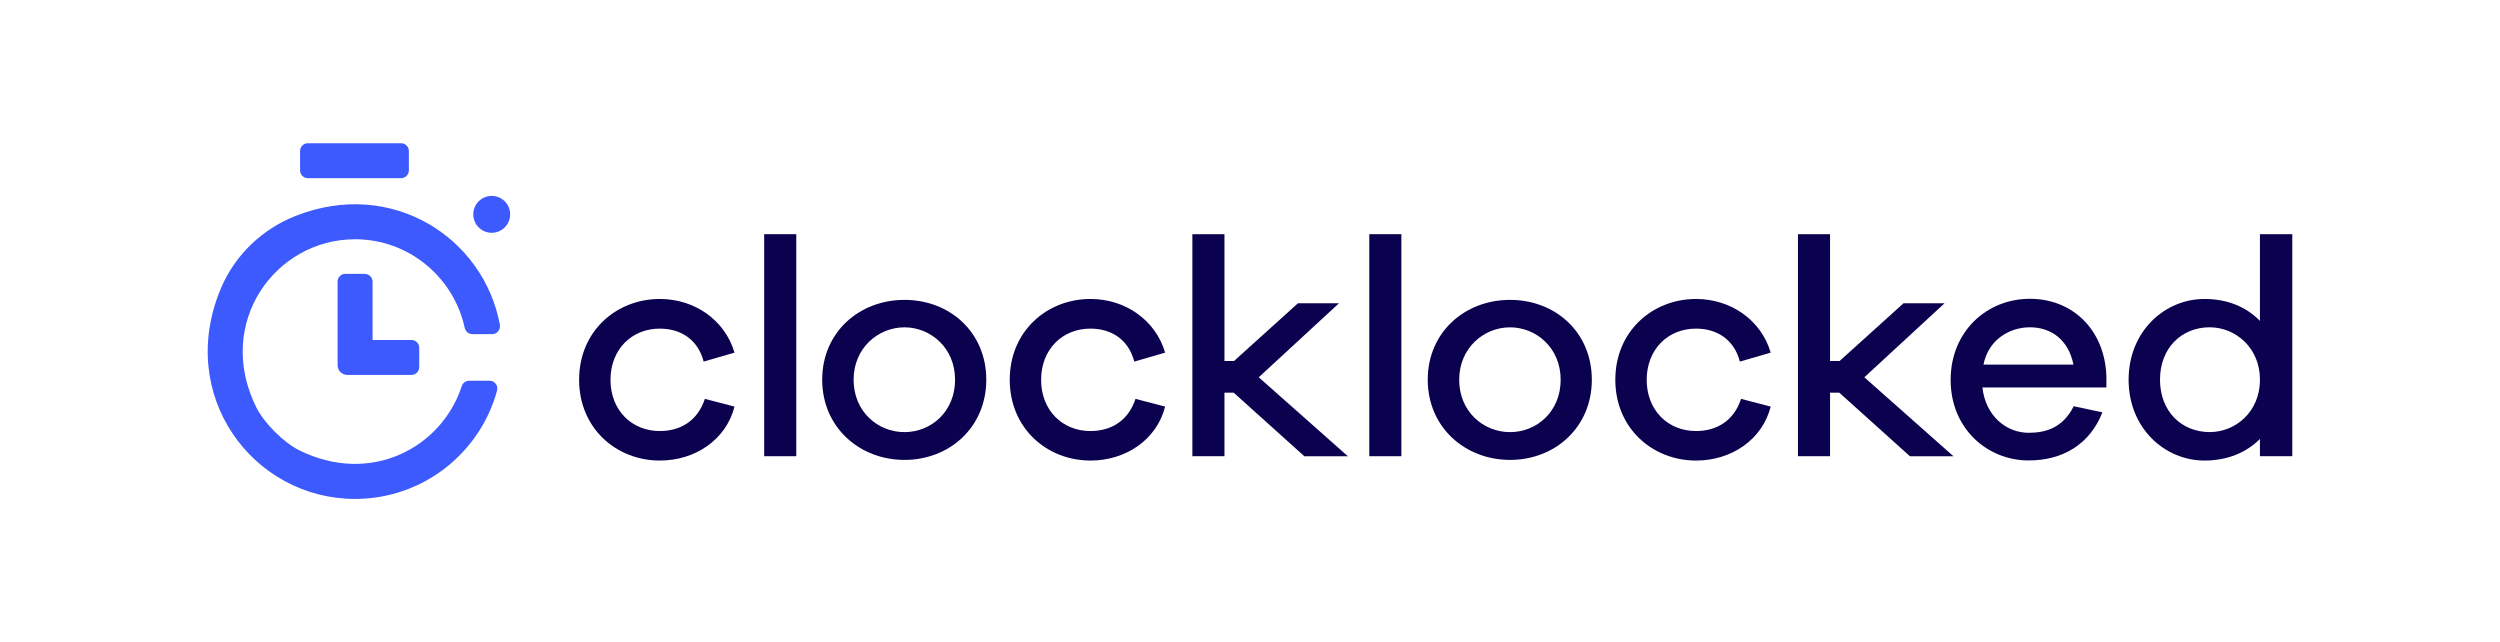
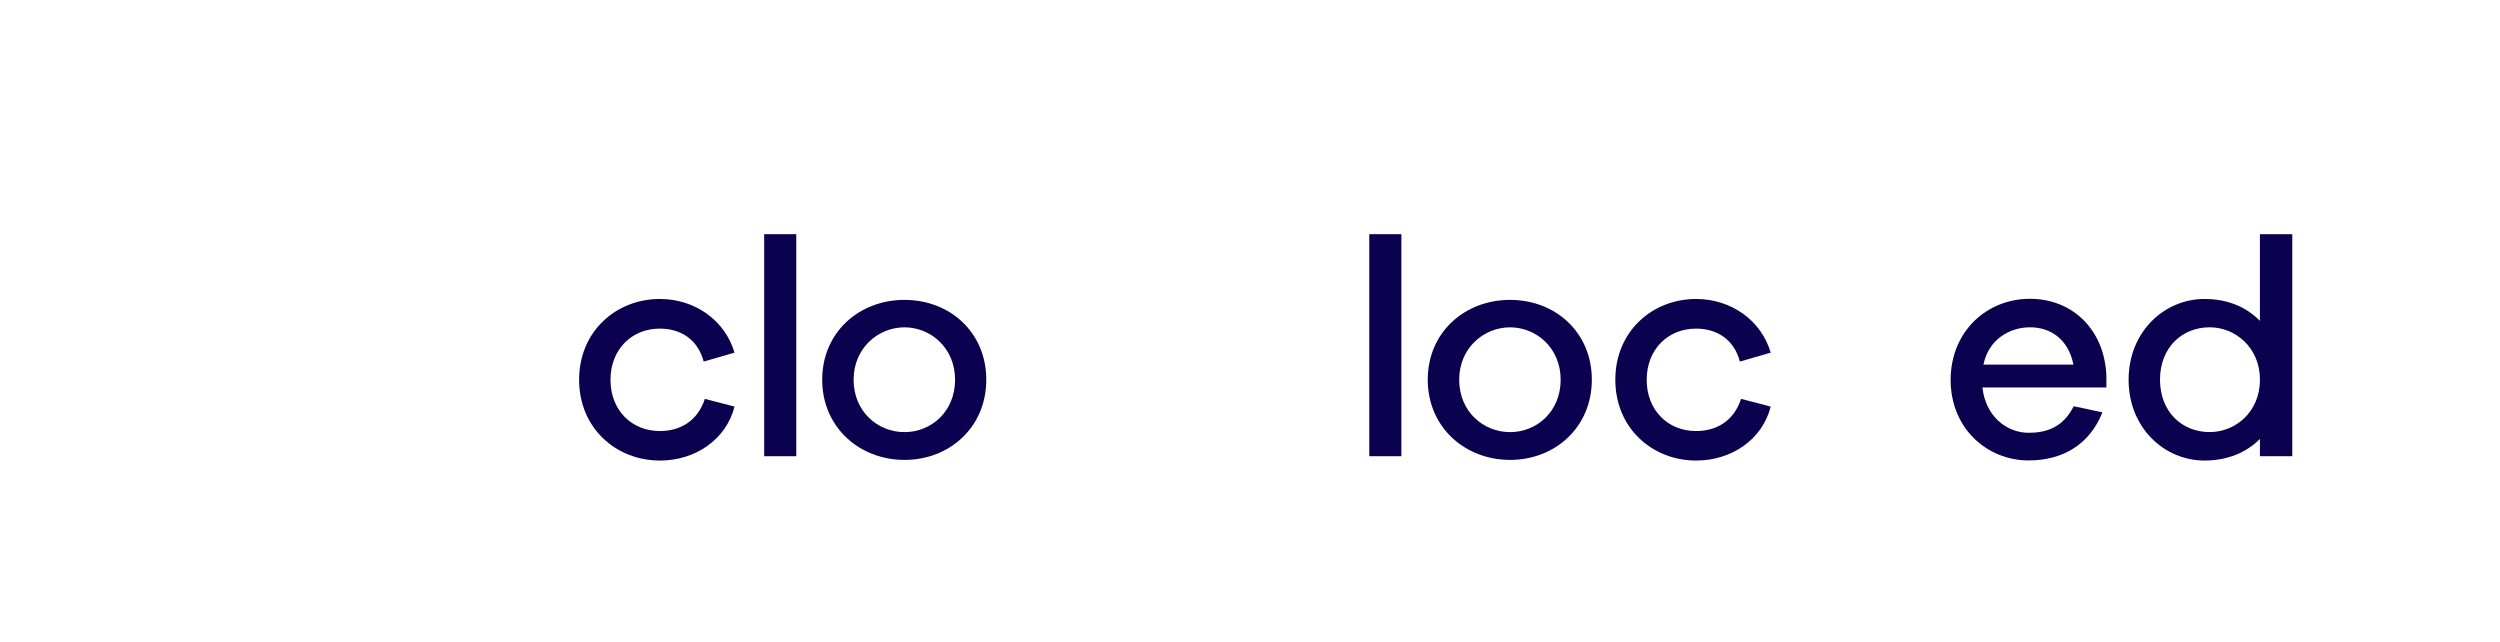
<svg xmlns="http://www.w3.org/2000/svg" id="a" width="738.63" height="189.74" viewBox="0 0 738.63 189.74">
-   <path d="M107.77,80.91h-5.74c-1.26,0-2.29,1.03-2.29,2.29v24.69c0,1.58,1.3,2.88,2.88,2.88h18.95c1.26,0,2.29-1.03,2.29-2.29v-5.74c0-1.26-1.03-2.29-2.29-2.29h-11.49v-17.22c0-1.26-1.03-2.29-2.29-2.29h0l-.02-.02ZM137.3,96.85c.23,1.08,1.15,1.86,2.26,1.86h5.87c1.46,0,2.51-1.35,2.26-2.78-4.74-25.62-31.85-43.39-60.35-32.14-9.84,3.87-17.84,11.5-22,21.23-13.53,31.8,9.44,62.39,39.55,62.39,20.03,0,36.91-13.53,41.96-31.97.42-1.48-.68-2.96-2.21-2.96h-6.03c-1,0-1.88.66-2.19,1.63-5.89,18.07-26.8,29.38-47.93,18.97-4.69-2.31-10.49-8.13-12.8-12.8-12.29-24.89,5.64-49.59,29.21-49.59,15.88,0,29.14,11.22,32.4,26.15h0ZM90.95,52.64h27.56c1.26,0,2.29-1.03,2.29-2.29v-5.74c0-1.26-1.03-2.29-2.29-2.29h-27.56c-1.26,0-2.29,1.03-2.29,2.29v5.74c0,1.26,1.03,2.29,2.29,2.29ZM145.28,57.88c-3.01,0-5.45,2.44-5.45,5.45s2.44,5.45,5.45,5.45,5.45-2.44,5.45-5.45-2.44-5.45-5.45-5.45Z" style="fill:#3d5afe; stroke-width:0px;" />
  <path d="M208.27,117.85l8.74,2.28c-2.46,9.74-11.57,15.94-22.04,15.94-12.93,0-23.87-9.56-23.87-23.87s10.94-23.87,23.87-23.87c10.21,0,19.22,6.2,22.04,15.86l-9.11,2.64c-1.73-6.65-6.92-9.74-12.95-9.74-8.38,0-14.58,6.2-14.58,15.13s6.2,15.13,14.58,15.13c6,0,11.12-2.91,13.3-9.48h0l.02-.02Z" style="fill:#0a014f; stroke-width:0px;" />
  <path d="M225.78,134.79v-65.6h9.48v65.6h-9.48Z" style="fill:#0a014f; stroke-width:0px;" />
  <path d="M291.4,112.19c0,14.03-10.84,23.69-24.16,23.69s-24.32-9.66-24.32-23.69,10.94-23.59,24.32-23.59,24.16,9.56,24.16,23.59ZM282.18,112.19c0-9.39-7.2-15.48-14.95-15.48s-15.03,6.1-15.03,15.48,7.1,15.48,15.03,15.48,14.95-6.1,14.95-15.48Z" style="fill:#0a014f; stroke-width:0px;" />
-   <path d="M335.5,117.85l8.74,2.28c-2.46,9.74-11.57,15.94-22.04,15.94-12.93,0-23.87-9.56-23.87-23.87s10.94-23.87,23.87-23.87c10.21,0,19.22,6.2,22.04,15.86l-9.11,2.64c-1.73-6.65-6.92-9.74-12.95-9.74-8.38,0-14.58,6.2-14.58,15.13s6.2,15.13,14.58,15.13c6,0,11.12-2.91,13.3-9.48h0l.02-.02Z" style="fill:#0a014f; stroke-width:0px;" />
-   <path d="M385.36,134.79l-20.86-18.77h-2.73v18.77h-9.48v-65.6h9.48v37.46h2.83l18.87-17.04h12.12l-23.69,21.86,26.33,23.33h-12.87Z" style="fill:#0a014f; stroke-width:0px;" />
  <path d="M404.56,134.79v-65.6h9.48v65.6h-9.48Z" style="fill:#0a014f; stroke-width:0px;" />
  <path d="M470.31,112.19c0,14.03-10.84,23.69-24.16,23.69s-24.32-9.66-24.32-23.69,10.94-23.59,24.32-23.59,24.16,9.56,24.16,23.59ZM461.1,112.19c0-9.39-7.2-15.48-14.95-15.48s-15.03,6.1-15.03,15.48,7.1,15.48,15.03,15.48,14.95-6.1,14.95-15.48Z" style="fill:#0a014f; stroke-width:0px;" />
  <path d="M514.42,117.85l8.74,2.28c-2.46,9.74-11.57,15.94-22.04,15.94-12.93,0-23.87-9.56-23.87-23.87s10.94-23.87,23.87-23.87c10.21,0,19.22,6.2,22.04,15.86l-9.11,2.64c-1.73-6.65-6.92-9.74-12.95-9.74-8.38,0-14.58,6.2-14.58,15.13s6.2,15.13,14.58,15.13c6,0,11.12-2.91,13.3-9.48h0l.02-.02Z" style="fill:#0a014f; stroke-width:0px;" />
-   <path d="M564.28,134.79l-20.86-18.77h-2.73v18.77h-9.48v-65.6h9.48v37.46h2.83l18.87-17.04h12.12l-23.69,21.86,26.33,23.33h-12.87Z" style="fill:#0a014f; stroke-width:0px;" />
  <path d="M622.34,114.47h-36.63c.91,8.38,7.02,13.4,13.67,13.4,5.02,0,10.11-1.46,13.3-7.85l8.48,1.81c-3.74,9.48-11.75,14.21-21.78,14.21-12.3,0-23.06-9.48-23.06-23.79s10.66-23.97,23.41-23.97,22.14,9.29,22.61,22.88v3.31ZM585.98,107.72h26.62c-1.46-7.38-6.65-11.02-12.83-11.02s-12.3,3.74-13.75,11.02h-.03Z" style="fill:#0a014f; stroke-width:0px;" />
  <path d="M677.26,134.79h-9.56v-5.1c-4.01,4.01-9.56,6.38-16.39,6.38-11.75,0-22.41-9.56-22.41-23.87s10.66-23.87,22.41-23.87c6.83,0,12.39,2.38,16.39,6.47v-25.6h9.56v65.6h0ZM667.71,112.18c0-9.48-7.28-15.48-14.85-15.48-8.2,0-14.68,6-14.68,15.48s6.47,15.48,14.68,15.48c7.56,0,14.85-5.92,14.85-15.48Z" style="fill:#0a014f; stroke-width:0px;" />
</svg>